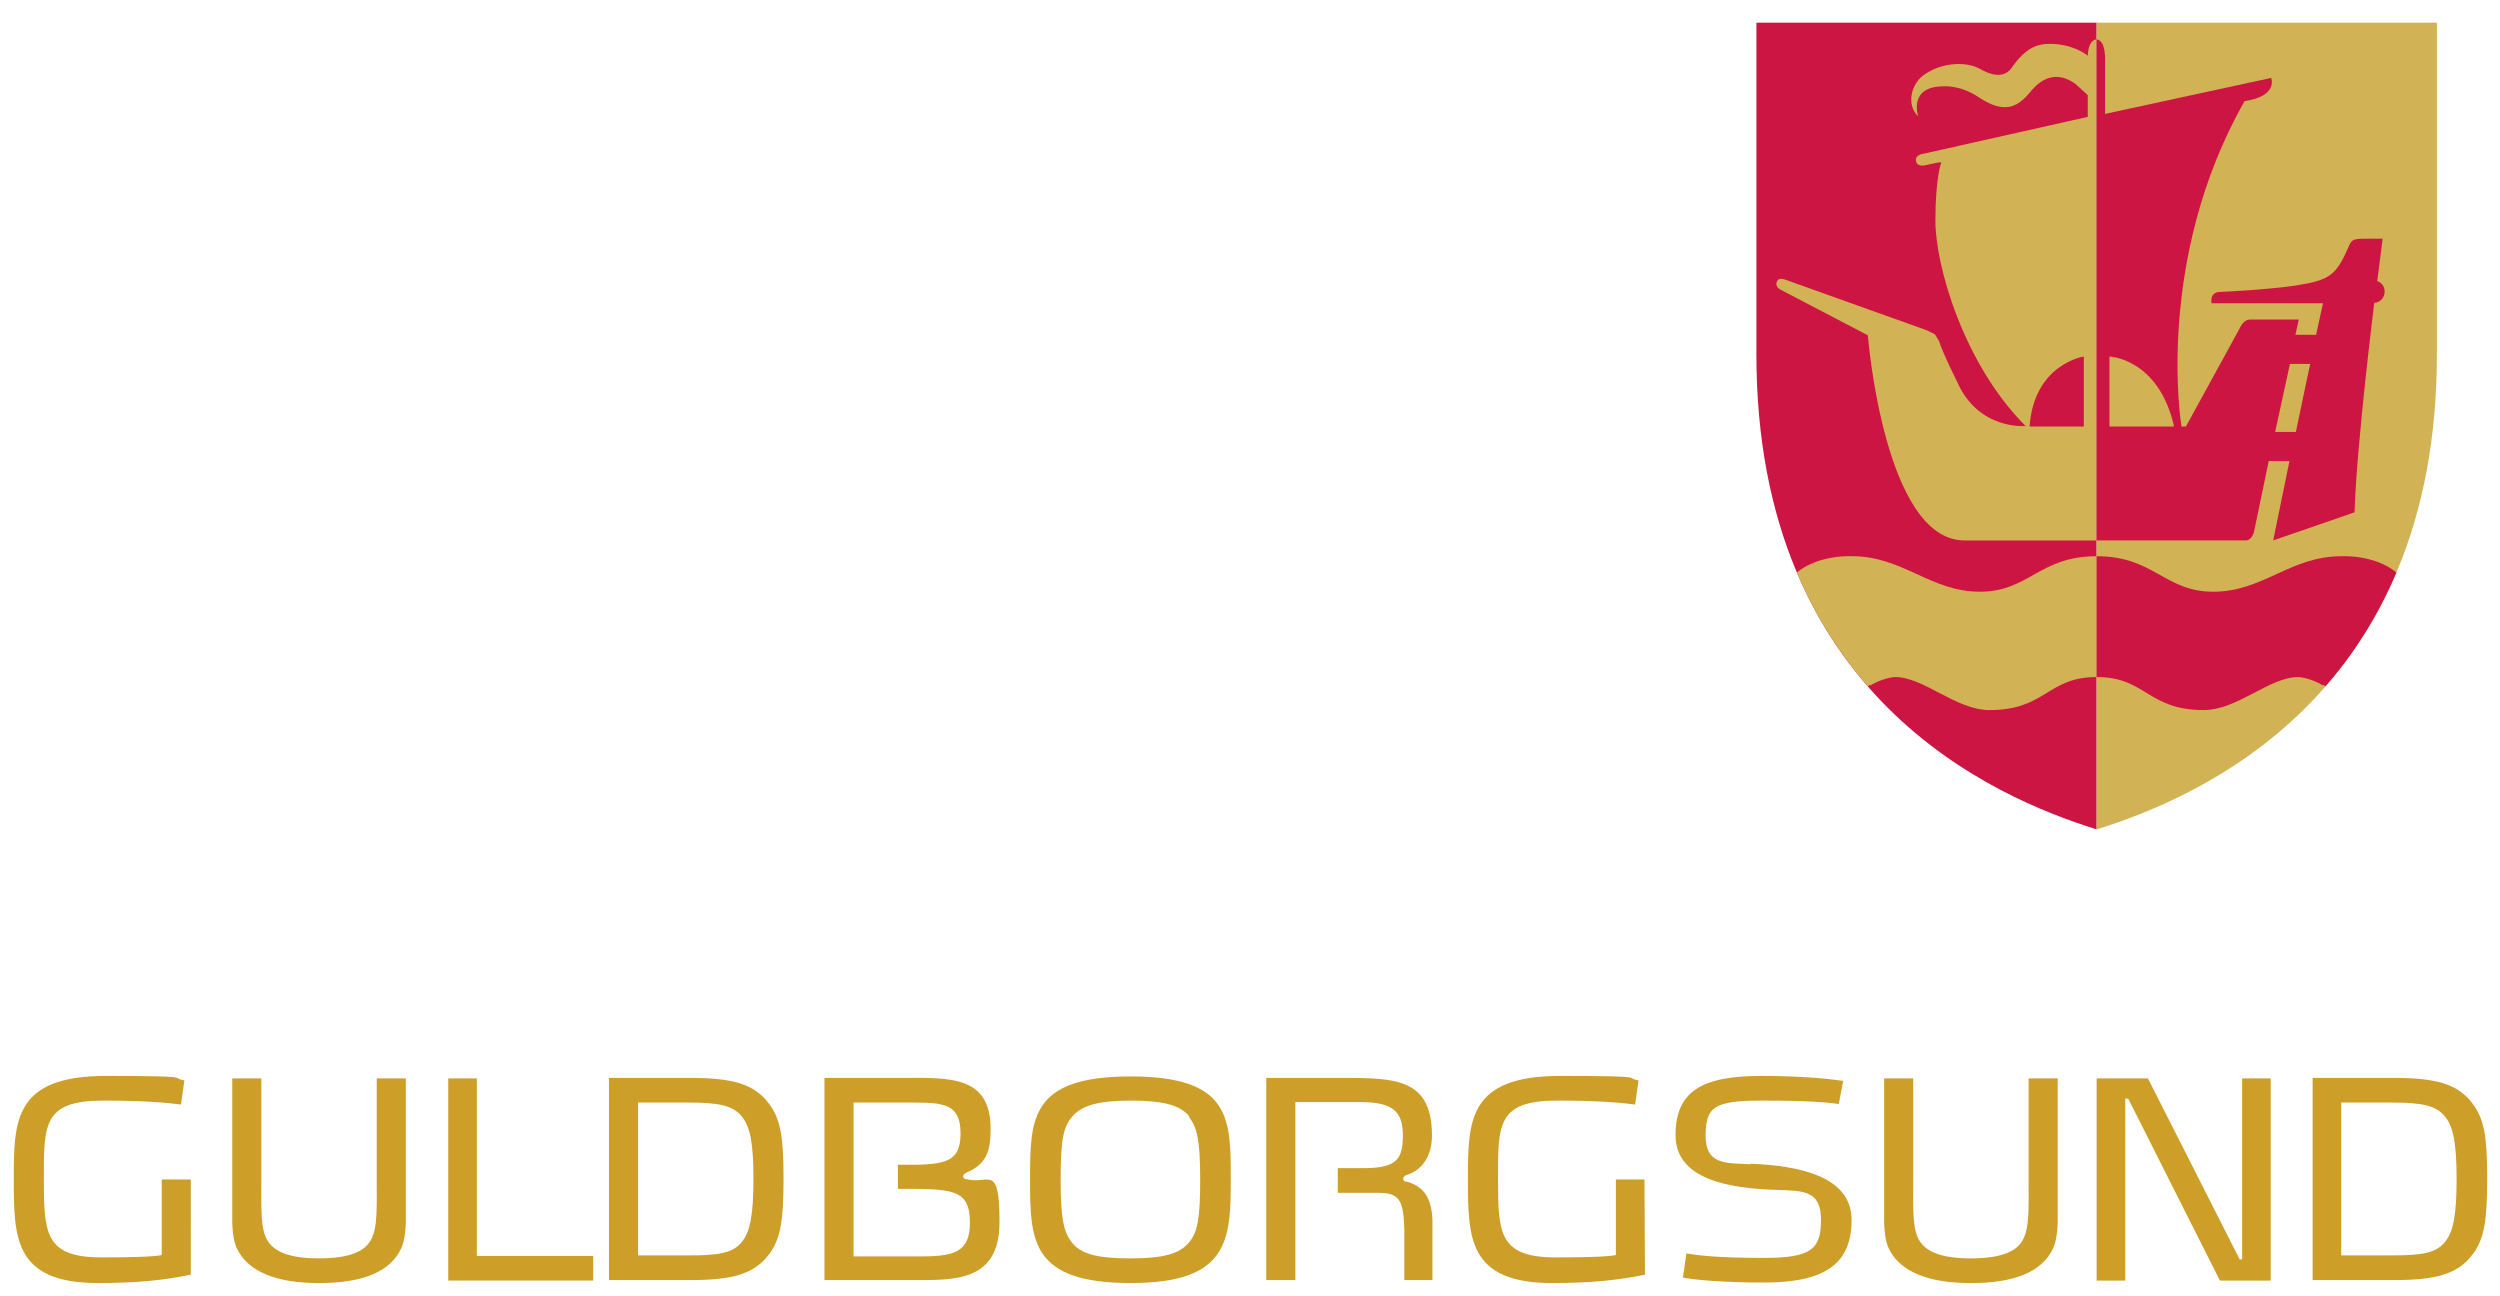
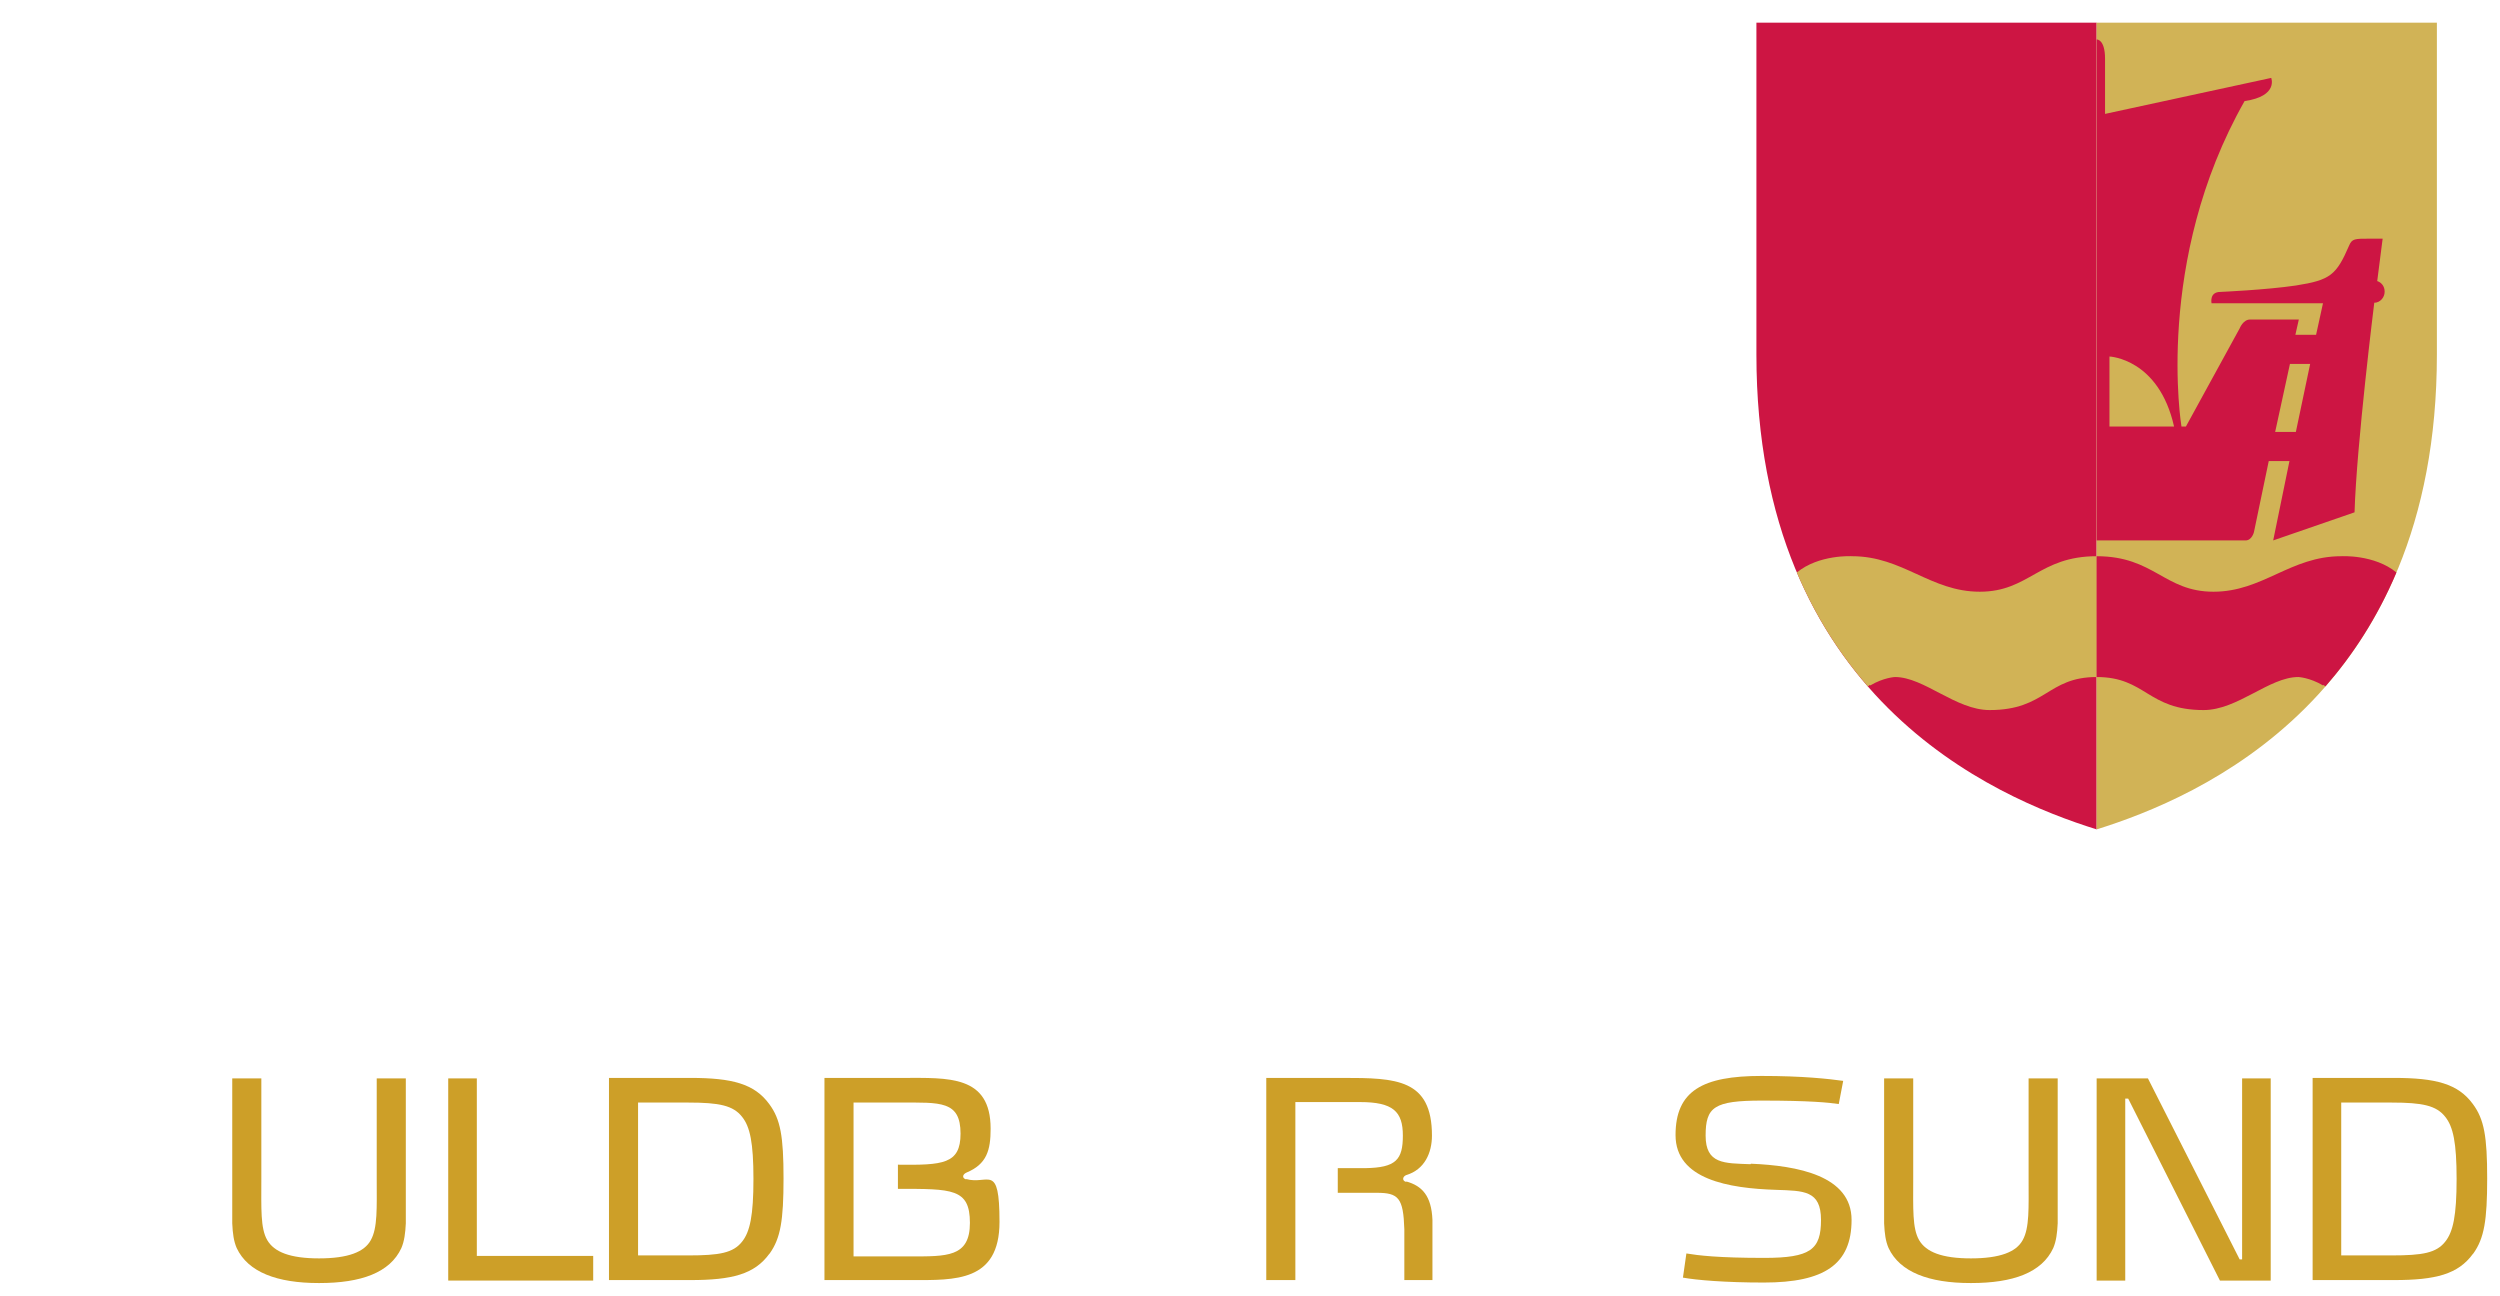
<svg xmlns="http://www.w3.org/2000/svg" id="Layer_1" data-name="Layer 1" version="1.1" viewBox="0 0 507 262.8">
  <defs>
    <style> .cls-1 { fill: #cd9f28; } .cls-1, .cls-2, .cls-3 { stroke-width: 0px; } .cls-2 { fill: #cd1543; } .cls-3 { fill: #d1b356; } </style>
  </defs>
  <path class="cls-2" d="M425.2,4.6h-69v67.3c0,69.3,48.2,89.8,69,96.3" />
  <path class="cls-3" d="M379.3,139c2.7-1.6,5-1.7,5-1.7,5.9,0,12.3,6.7,19.2,6.7,11.4,0,11.7-6.7,21.7-6.7v-24.5c-11.7,0-13.7,7.2-23.7,7.2s-15.6-7.2-25.9-7.2c0,0-6.7-.4-11.2,3.3,3.9,9.2,8.9,16.8,14.4,23.1l.4-.3" />
  <path class="cls-3" d="M425.2,4.6h69v67.3c0,69.3-48.2,89.8-69,96.3" />
  <path class="cls-2" d="M471.1,139c-2.7-1.6-5-1.7-5-1.7-5.9,0-12.3,6.7-19.2,6.7-11.4,0-11.7-6.7-21.7-6.7v-24.5c11.7,0,13.7,7.2,23.7,7.2s15.6-7.2,25.9-7.2c0,0,6.7-.4,11.2,3.3-3.9,9.2-8.9,16.8-14.4,23.1l-.4-.3" />
-   <path class="cls-3" d="M423.5,11.4c-.4-.4-3.2-2.5-7.8-2.5-2.6,0-4.9.8-7.7,4.8-1.1,1.6-3.1,2.2-6.4.3-3-1.7-8.2-1.3-11.7,1.4-2.2,1.7-3.4,5.7-.9,8.2,0,0-2.1-6.1,5.2-6.1,0,0,3.2-.3,6.9,2.1,4.9,3.3,7.7,2.6,10.5-.8,1.1-1.3,4.4-5.4,9.4-1.7l2.4,2.2v4.4l-33.4,7.5s-1.8.2-1.4,1.6c0,0,.2,1.1,1.9.7,2.5-.6,3.2-.6,3.2-.6,0,0-1.2,3-1.2,11.9s5.6,28.9,18.3,41.6c0,0-9.6.9-13.9-9,0,0-2.7-5.3-3.7-8.3l-.8-1.3-1.6-.8-28.8-10.3s-1.2-.5-1.6.3c-.6,1.2.8,1.8.8,1.8l17.6,9.2s3.3,41.6,19.6,41.6h26.7V8s-1.6,0-1.7,3.4M422.6,86.5h-11c.9-12.7,11-14.2,11-14.2v14.2Z" />
  <path class="cls-2" d="M483.6,59.1c0-1-.6-1.8-1.5-2.1l1.1-8.6h-2.6c-3.1,0-3.6,0-4.2,1.4-2.6,6-3.8,7-10.8,8.1-6.1.9-15.3,1.3-15.3,1.3-2.3,0-1.8,2.3-1.8,2.3h22.6l-1.4,6.4h-4.2l.7-3.1h-9.9c-1.4,0-2.1,1.8-2.1,1.8l-10.9,19.9h-.9s-5.6-33.6,12.8-66c6.9-1,5.4-4.7,5.4-4.7l-33.7,7.3v-11.2c0-4-1.7-3.9-1.7-3.9v101.6h30.2c1.3,0,1.7-1.7,1.7-1.7l3-14.4h4.2l-3.3,16.1,16.5-5.7c.4-13.6,4-42.5,4-42.5,1.2,0,2.1-1.1,2.1-2.2M427.8,86.5v-14.2s10,.4,13.1,14.2h-13.1ZM465.6,87.6h-4.2l3-13.8h4.1l-2.9,13.8Z" />
  <path class="cls-1" d="M64.6,260.2c-8.4,0-14.3-2.2-16.6-7.1-.6-1.4-.8-2.9-.9-5v-29.4h5.9v20.4c0,6-.2,10,1.2,12.4,1.4,2.4,4.6,3.7,10.5,3.7s9.2-1.3,10.5-3.7c1.4-2.5,1.2-6.5,1.2-12.4v-20.4h5.9v29.4c-.1,2-.3,3.6-.9,5-2.3,5-8.2,7.1-16.6,7.1" />
  <path class="cls-1" d="M399.6,260.2c-8.4,0-14.3-2.2-16.6-7.1-.6-1.4-.8-2.9-.9-5v-29.4h5.9v20.4c0,6-.2,10,1.2,12.4,1.4,2.4,4.6,3.7,10.5,3.7s9.2-1.3,10.5-3.7c1.4-2.5,1.2-6.5,1.2-12.4v-20.4h5.9v29.4c-.1,2-.3,3.6-.9,5-2.3,5-8.2,7.1-16.6,7.1" />
-   <path class="cls-1" d="M38.7,258.5c-5.3,1.1-10.8,1.7-18.8,1.7-17,0-17.1-9.1-17.1-21s0-21,18.7-21,12.8.4,15.9.9l-.7,4.9c-2.9-.4-7.9-.8-15.8-.8-12.2,0-12,4.9-12,15.9s.2,15.9,11.7,15.9,12.2-.5,12.2-.5v-15.3h5.9" />
-   <path class="cls-1" d="M333.6,258.5c-5.3,1.1-10.8,1.7-18.8,1.7-17,0-17.1-9.1-17.1-21s0-21,18.7-21,12.8.4,15.9.9l-.7,4.9c-2.9-.4-7.9-.8-15.8-.8-12.2,0-12,4.9-12,15.9s.2,15.9,11.7,15.9,12.2-.5,12.2-.5v-15.3h5.8" />
  <polyline class="cls-1" points="90.9 259.7 90.9 218.7 96.7 218.7 96.7 254.7 120.3 254.7 120.3 259.7" />
-   <path class="cls-1" d="M229.3,260.2c-20.3,0-20.4-8.7-20.4-21s0-20.9,20.4-20.9,20.3,8.6,20.3,20.9-.4,21-20.3,21M241.2,226.4c-1.9-2.3-5.3-3.2-11.9-3.2s-10,1-11.9,3.3c-1.8,2.1-2.3,4.8-2.3,12.7s.6,10.7,2.3,12.8c1.8,2.3,5.1,3.2,11.8,3.2s10-.9,11.9-3.2c1.8-2.1,2.3-4.9,2.3-12.8s-.6-10.6-2.3-12.7" />
  <path class="cls-1" d="M501.5,254.3c-3,4.1-7.5,5.3-16,5.3h-16.5v-41h16.5c8.5,0,13,1.2,16,5.3,2.3,3.1,2.9,6.6,2.9,15.1s-.6,12.1-2.8,15.2M495.9,226.5c-1.8-2.3-4.6-2.9-10.9-2.9h-10.2v31h10.2c6.3,0,9.1-.5,10.9-2.8,1.6-2,2.3-5.3,2.3-12.7s-.7-10.6-2.3-12.6" />
  <path class="cls-1" d="M156,254.3c-3,4.1-7.5,5.3-16,5.3h-16.5v-41h16.5c8.5,0,13,1.2,16,5.3,2.3,3.1,2.9,6.6,2.9,15.1s-.6,12.1-2.8,15.2M150.5,226.5c-1.8-2.3-4.6-2.9-10.9-2.9h-10.2v31h10.2c6.3,0,9.1-.5,10.9-2.8,1.6-2,2.3-5.3,2.3-12.7s-.7-10.6-2.3-12.6" />
  <path class="cls-1" d="M355,236.1c-5.3-.2-9.1,0-9.1-5.8s1.7-7.1,11.4-7.1,13.6.4,15.6.7l.9-4.7c-2.9-.4-8.1-1-16.6-1-11.9,0-17.4,3-17.4,12s10.8,10.8,20.4,11.1c5.6.2,9.1.1,9.1,6.1s-2.1,7.7-11.5,7.7-13.4-.5-15.8-.9l-.7,4.9c2.7.5,8.6,1,16.4,1,12.3,0,17.8-3.7,17.8-12.7s-11-11-20.4-11.4" />
  <polyline class="cls-1" points="431.6 222.8 431 222.8 431 259.7 425.2 259.7 425.2 218.7 435.6 218.7 454.2 255.4 454.7 255.4 454.7 218.7 460.5 218.7 460.5 259.7 450.2 259.7" />
  <path class="cls-1" d="M196,239.2c-.9-.2-.9-1,0-1.4,4.1-1.7,4.9-4.5,4.9-8.9,0-10.9-8.6-10.3-17.8-10.3h-15.9v41h17.8c8.6,0,17.7.4,17.7-11.8s-2.3-7.4-6.8-8.7M184.5,254.8h-11.4v-31.2h9.5c8.1,0,12.2-.4,12.2,6.3,0,6.2-3.6,6.4-12.7,6.3v4.9c11,0,14.6-.1,14.6,6.9s-4.7,6.8-12.2,6.8" />
  <path class="cls-1" d="M285.2,239.7c-.9-.2-.8-1.1,0-1.4,3.7-1.1,5.2-4.5,5.2-8,0-11.5-7.3-11.7-18-11.7h-15.6v41h5.9v-36.1h13.1c6.7,0,8.7,1.9,8.7,6.8s-1.4,6.5-7.6,6.6h-5.6v5h7.9c4.4,0,5.4,1,5.6,7.4v10.3h5.7v-12.2c-.2-4.9-2.1-6.9-5.3-7.8" />
</svg>